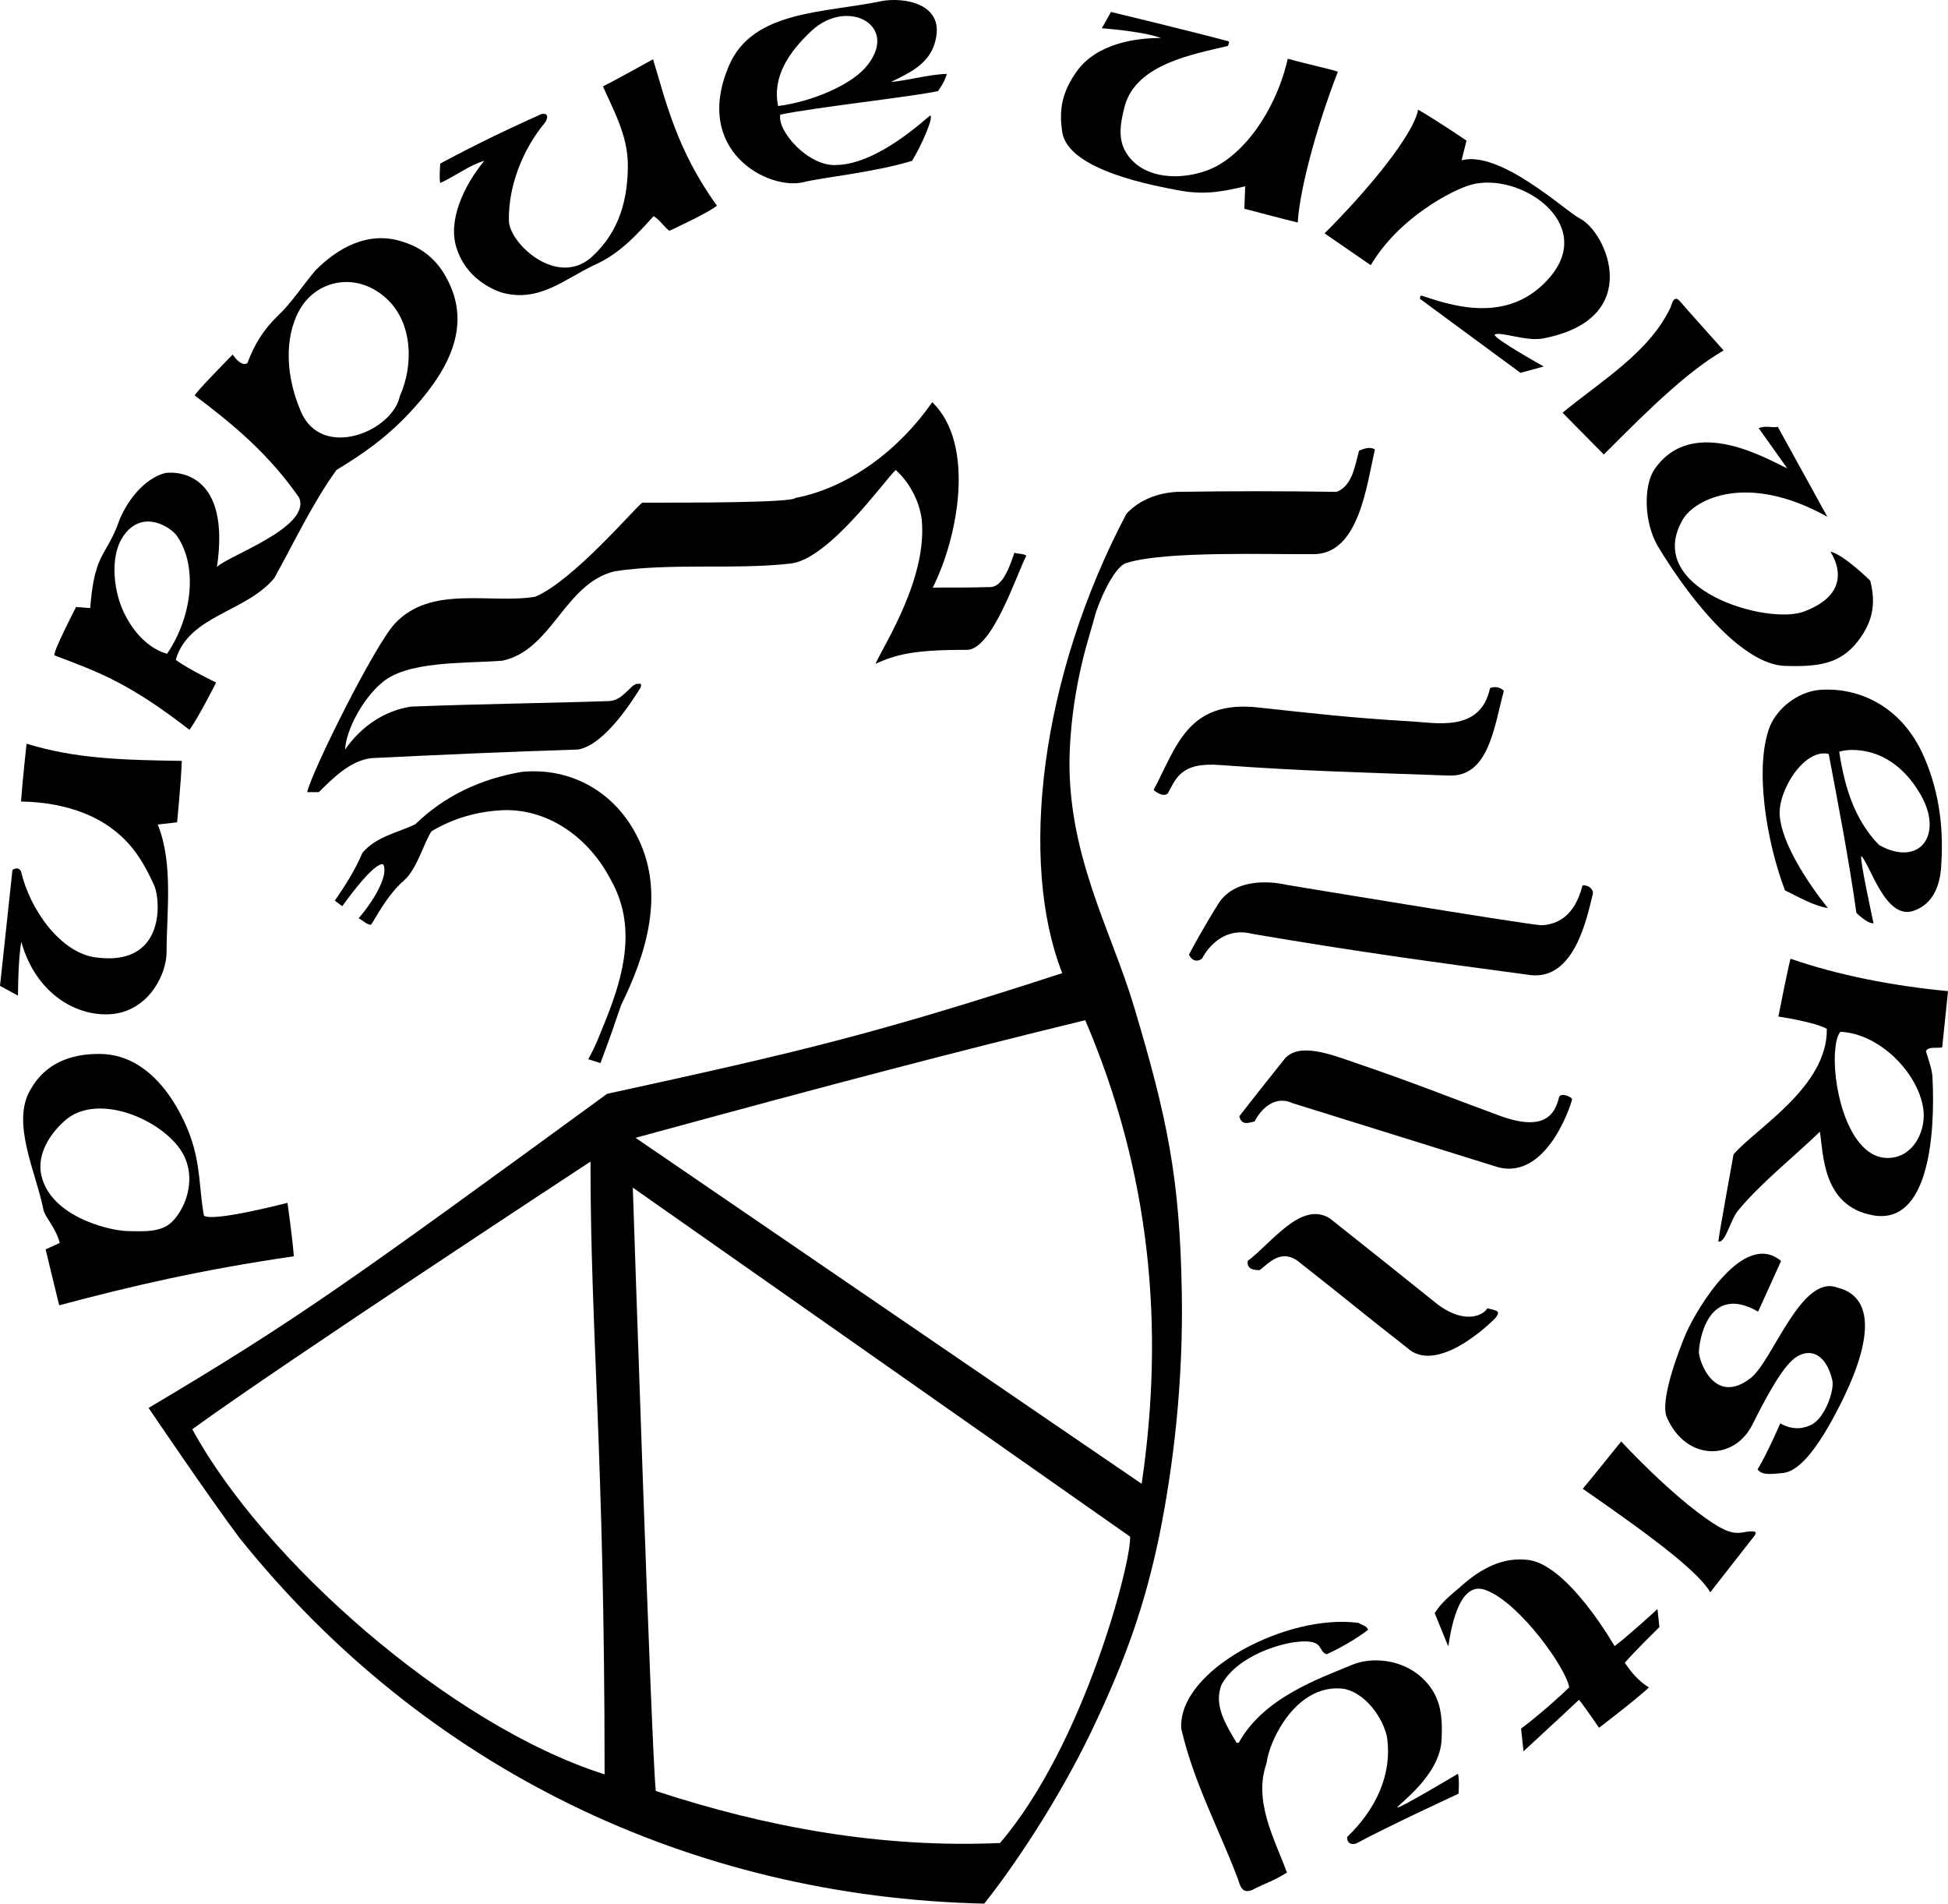
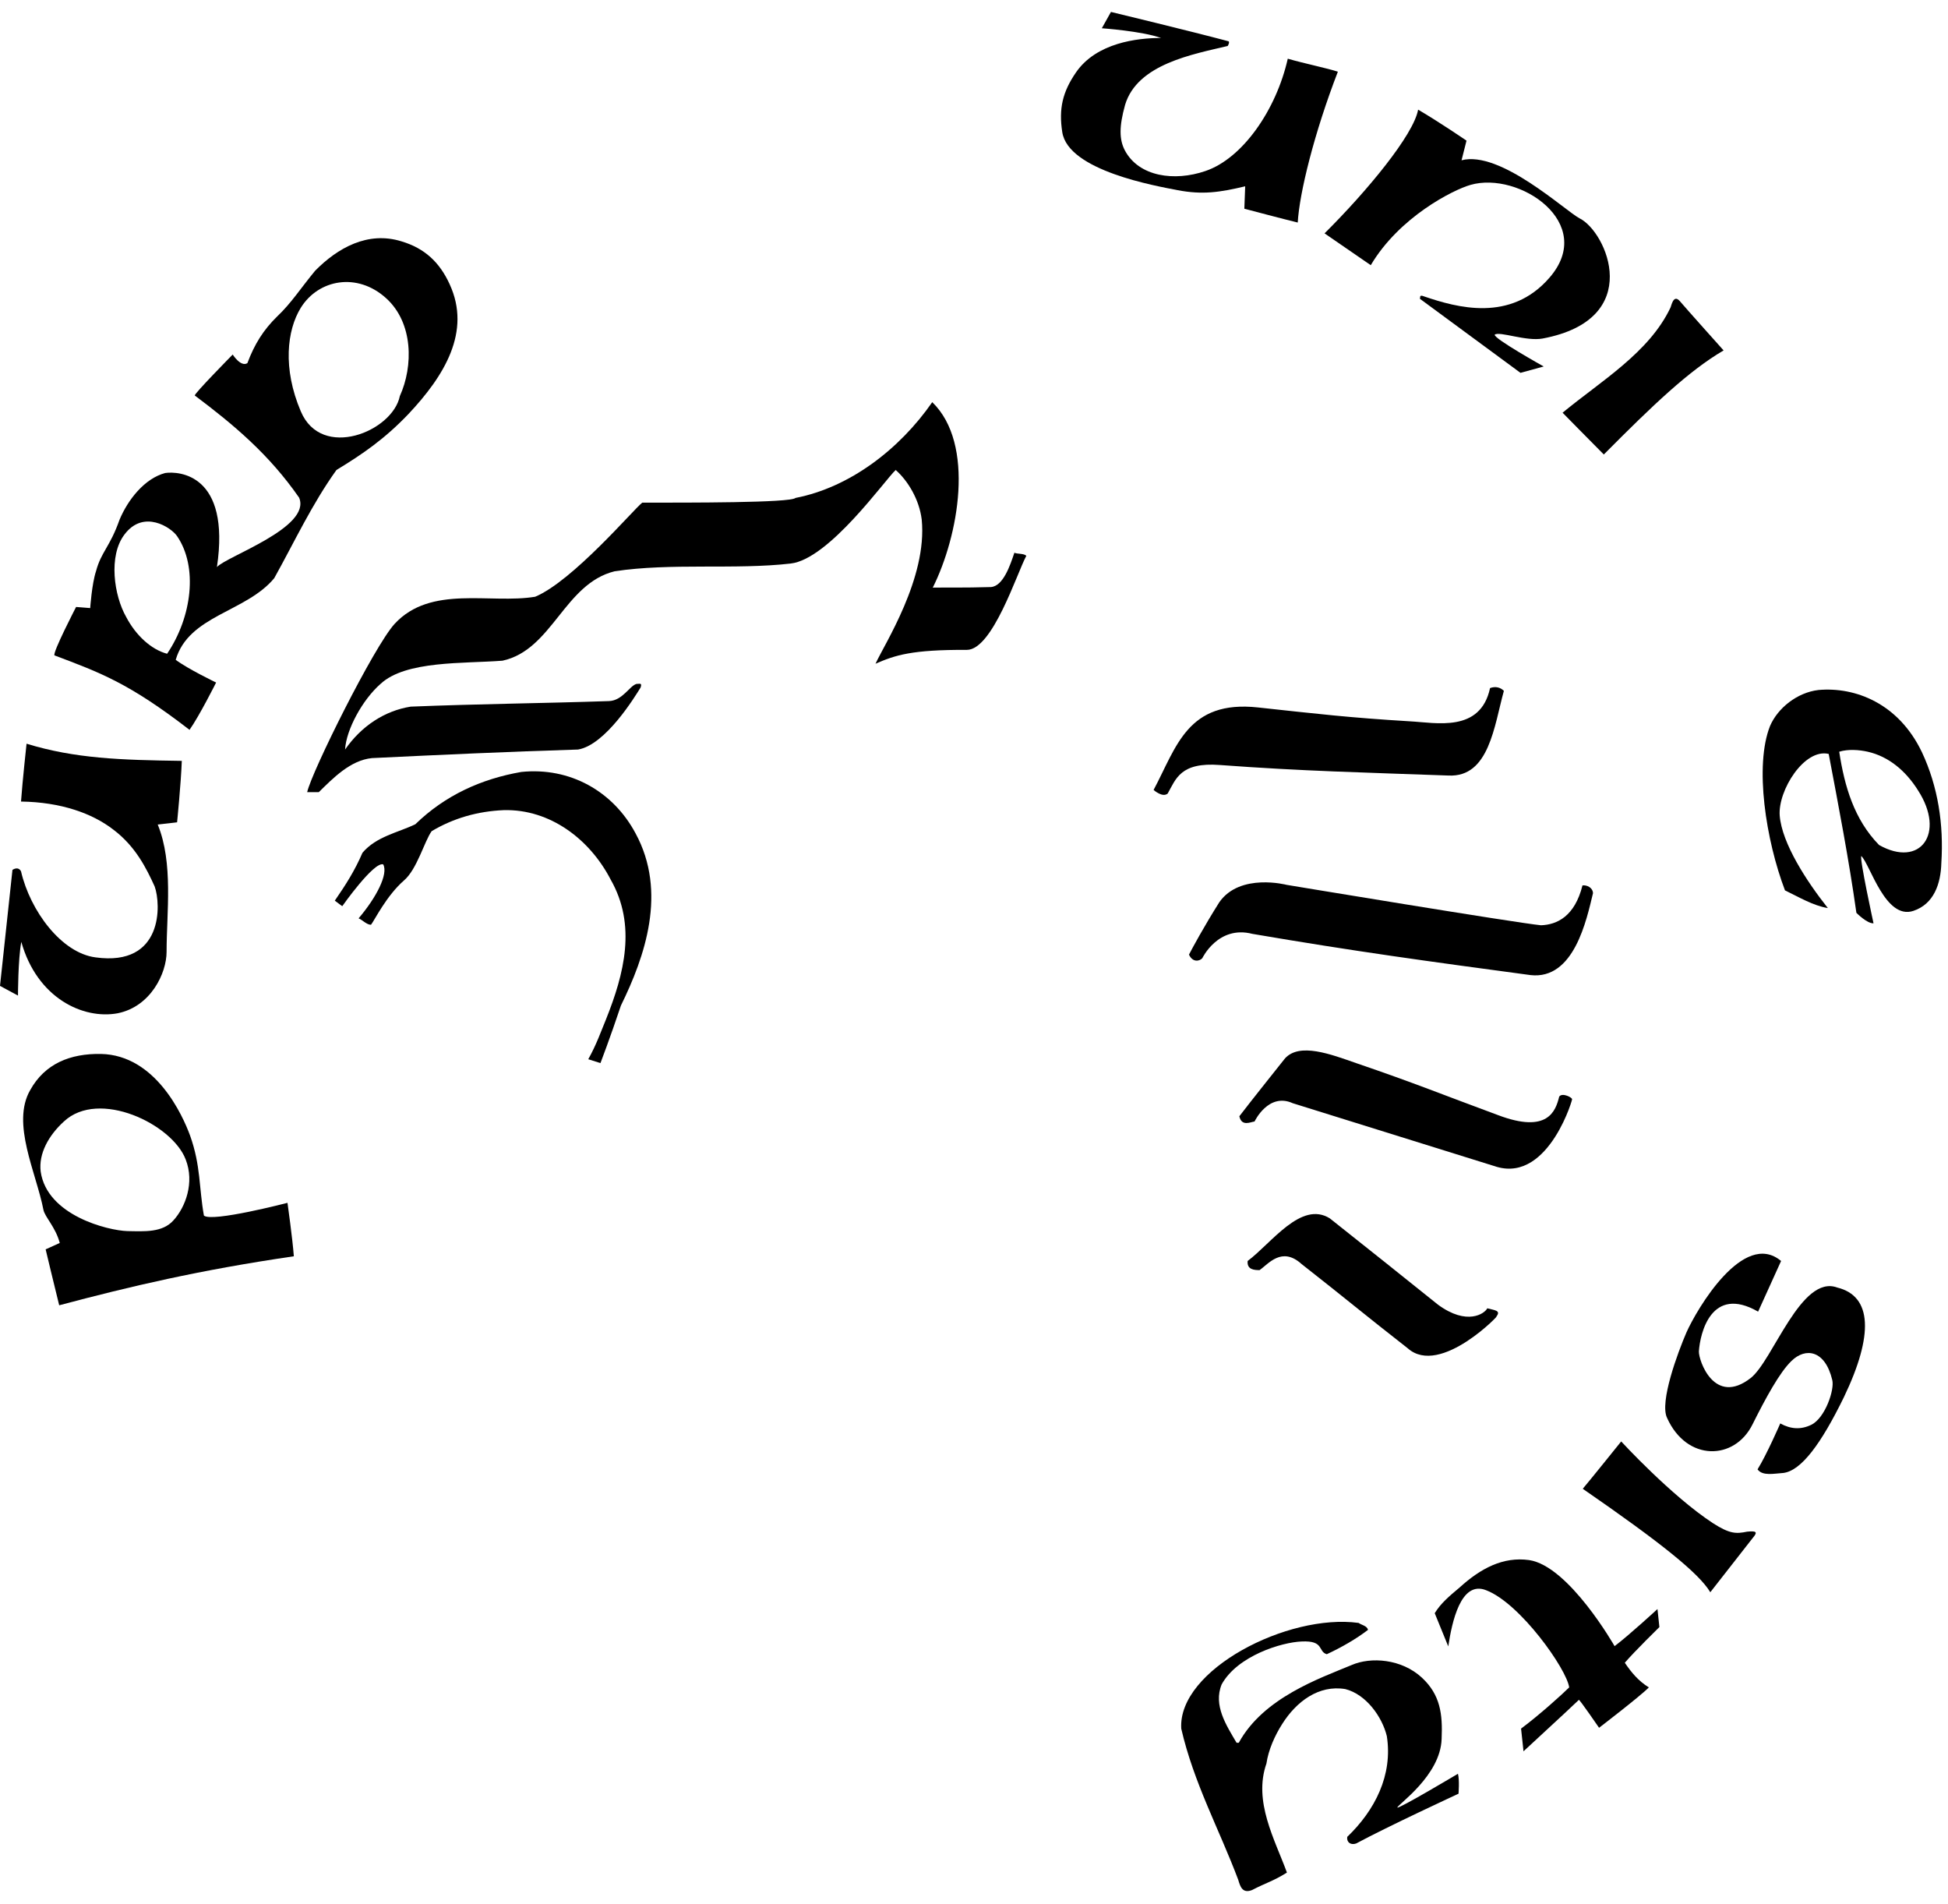
<svg xmlns="http://www.w3.org/2000/svg" x="0px" y="0px" version="1.1" width="118.28" viewBox="0 0 118.275 115.556" height="115.56" xml:space="preserve">
  <g transform="translate(-5.879 -4.453)" style="">
    <path d="m80.474 6.959c0.082 0.067-0.053 0.285-0.053 0.285-2.1 0.503-5.492 1.092-6.232 3.578-0.369 1.327-0.353 2.101-0.016 2.755 0.855 1.613 3.023 1.899 4.887 1.26 2.252-0.755 4.303-3.696 5.008-6.821 0.975 0.286 2.453 0.589 3.041 0.79-1.428 3.696-2.336 7.359-2.436 9.156-0.773-0.185-3.242-0.839-3.242-0.839l0.051-1.361c-1.559 0.373-2.605 0.52-4.101 0.235-1.294-0.253-6.653-1.176-7.006-3.528-0.218-1.412 0.015-2.435 0.84-3.629 1.235-1.784 3.697-2.083 5.158-2.083-1.177-0.42-3.595-0.589-3.595-0.589l0.554-0.991c0.001 0 4.738 1.142 7.142 1.782" />
-     <path d="m55.138 6.337c-1.344 1.259-2.386 2.771-2.016 4.553 1.966-0.253 4.25-1.194 5.258-2.285 2.268-2.537-1.008-4.368-3.242-2.268m7.477 0.789c-0.388 1.262-1.615 1.798-2.638 2.301 1.041-0.083 2.335-0.47 3.394-0.487-0.169 0.522-0.353 0.756-0.538 1.042-1.395 0.319-7.611 1.008-9.576 1.428-0.219 0.975 1.713 3.192 3.444 3.058 2.536-0.067 5.459-2.89 5.66-3.008 0.219 0.118-0.553 1.866-1.107 2.756-2.218 0.689-5.545 1.025-6.586 1.294-2.1 0.521-6.771-1.866-4.52-7.091 1.445-3.359 5.83-3.175 9.24-3.896 1.26-0.253 4.032 0.083 3.227 2.603z" />
-     <path d="m49.409 16.938c-0.454 0.403-2.89 1.528-2.89 1.528-0.369-0.286-0.587-0.689-0.958-0.89-1.092 1.21-2.1 2.301-3.611 2.973-1.798 0.841-3.36 2.319-5.662 1.647-1.176-0.42-2.234-1.294-2.672-2.637-0.587-1.68 0.421-3.831 1.664-5.343-0.924 0.269-1.764 0.941-2.672 1.344-0.067-0.336-0.017-0.823 0-1.177 2-1.075 4.033-2.065 6.15-3.007 0.319-0.067 0.454 0.101 0.235 0.487-1.378 1.646-2.252 3.881-2.217 5.965 0 1.395 2.956 4.134 5.056 2.201 1.697-1.563 2.167-3.545 2.167-5.561 0-1.798-0.891-3.36-1.512-4.771 0.689-0.336 3.042-1.646 3.042-1.646 0.771 2.519 1.427 5.493 3.88 8.887" />
    <path d="m94.92 12.991-0.302 1.192c2.352-0.621 6.3 3.075 7.174 3.528 1.629 0.806 3.998 6.116-2.252 7.292-1.008 0.185-2.604-0.454-2.906-0.236-0.1 0.219 2.973 1.933 2.973 1.933l-1.41 0.386-6.115-4.502c0.066-0.017-0.083-0.285 0.27-0.135 1.981 0.672 5.241 1.596 7.609-1.143 2.874-3.309-1.846-6.484-4.804-5.628-1.058 0.303-4.317 1.949-6.05 4.872l-2.806-1.931c2.572-2.554 5.411-5.981 5.681-7.51 1.293 0.755 2.938 1.882 2.938 1.882" />
    <path d="m110.53 25.725c-2.1 1.227-4.269 3.293-7.274 6.317-0.739-0.739-2.503-2.536-2.503-2.536 2.316-1.915 5.258-3.646 6.553-6.385 0.049-0.083 0.168-0.822 0.553-0.403 0.353 0.42 2.671 3.007 2.671 3.007" />
    <path d="m62.513 40.124c1.261-0.018 1.697 0.016 3.528-0.035 0.756-0.05 1.177-1.344 1.428-2.083 0.186 0.085 0.572 0.034 0.725 0.185-0.572 1.059-2.051 5.712-3.613 5.712-3.344-0.016-4.351 0.32-5.544 0.841 0.521-1.16 3.158-5.192 2.805-8.753-0.151-1.227-0.84-2.353-1.579-3.008-0.621 0.555-4.049 5.426-6.384 5.679-3.36 0.386-7.258-0.051-10.685 0.47-3.058 0.756-3.78 4.771-6.805 5.427-2.369 0.185-5.88-0.017-7.408 1.411-1.092 0.957-2.084 2.772-2.151 3.982 0.992-1.428 2.403-2.352 3.982-2.604 4.166-0.168 8.097-0.203 12.046-0.337 0.823-0.033 1.244-0.923 1.663-1.041 0.202 0 0.352-0.084 0.252 0.218-0.336 0.538-2.117 3.478-3.796 3.764-4.335 0.134-8.318 0.318-12.518 0.52-1.31 0.134-2.351 1.21-3.225 2.067h-0.706c0.269-1.226 4.049-8.837 5.31-10.216 2.2-2.385 5.812-1.192 8.534-1.646 2.285-0.958 5.964-5.292 6.501-5.712 2.74 0 9.006 0.017 9.308-0.286 3.293-0.639 6.317-2.956 8.3-5.813 2.62 2.536 1.595 8.133 0.032 11.258" />
-     <path d="m113.82 30.362 3.007 5.459c-4.854-2.705-8.047-1.092-8.786 0.185-2.419 4.217 5.175 6.435 7.393 5.561 2.738-1.041 2.084-2.823 1.58-3.629 0.822 0.185 2.418 1.764 2.418 1.764 0.365 1.419 0.143 2.522-0.754 3.68-1.111 1.433-2.506 1.545-4.404 1.495-2.485-0.067-5.576-3.679-7.743-7.275-0.875-1.512-0.841-3.712-0.203-4.653 2.353-3.428 7.073-0.487 8.065-0.067l-1.731-2.437c0.437-0.185 0.837 0 1.158-0.083" />
    <path d="m13.439 36.896c-0.993 1.294-0.639 3.714 0.1 5.008 0.588 1.125 1.529 1.982 2.486 2.234 1.512-2.234 1.882-5.276 0.605-7.14-0.352-0.521-2.032-1.646-3.191-0.102m10.702-13.758c-0.84 1.361-1.109 3.679 0 6.283 1.26 2.991 5.578 1.227 6.014-0.924 0.824-1.814 0.824-4.452-0.839-5.947-1.749-1.581-4.101-1.142-5.175 0.588zm9.039-1.43c1.327 2.874-0.32 5.561-2.504 7.88-1.444 1.513-2.788 2.436-4.368 3.394-1.495 2.084-2.553 4.369-3.779 6.569-1.714 2.067-5.192 2.251-5.982 4.956 0.74 0.556 2.453 1.378 2.453 1.378s-1.009 2.016-1.614 2.873c-3.679-2.839-5.393-3.461-8.199-4.52-0.134-0.151 1.311-2.94 1.311-2.94l0.857 0.068s0.101-1.479 0.352-2.235c0.32-1.193 0.841-1.462 1.428-3.125 0.505-1.21 1.513-2.503 2.772-2.839 0.824-0.118 3.982 0.051 3.143 5.712 0.537-0.639 5.762-2.403 4.989-4.217-1.831-2.638-3.982-4.435-6.333-6.199-0.067-0.084 2.301-2.487 2.301-2.487s0.488 0.773 0.891 0.522c0.436-1.16 0.973-2.017 1.814-2.84 0.84-0.79 1.428-1.714 2.302-2.772 1.361-1.378 3.192-2.42 5.242-1.781 1.411 0.42 2.319 1.277 2.924 2.603z" />
    <path d="m97.189 46.39c-0.588 2.116-0.891 5.258-3.359 5.141-5.107-0.185-8.87-0.268-13.878-0.639-2.403-0.184-2.673 0.841-3.175 1.732-0.319 0.268-0.856-0.219-0.856-0.219 1.394-2.605 2.048-5.478 6.351-5.006 3.562 0.385 5.543 0.621 9.188 0.839 1.614 0.084 4.301 0.706 4.89-2.016 0.318-0.118 0.62-0.051 0.839 0.168" />
    <path d="m16.917 50.641c-0.051 1.377-0.286 3.729-0.286 3.729s-0.823 0.1-1.176 0.135c0.958 2.335 0.538 5.342 0.538 7.728 0 1.293-0.958 3.327-2.974 3.73-2.1 0.386-4.889-0.924-5.847-4.335-0.201 1.075-0.201 3.26-0.201 3.26l-1.092-0.588 0.756-7.04s0.336-0.252 0.52 0.084c0.555 2.402 2.453 4.956 4.521 5.225 4.132 0.573 3.981-3.226 3.595-4.301-0.505-1.108-1.159-2.437-2.52-3.461-1.261-0.974-3.159-1.663-5.596-1.697 0.085-1.21 0.336-3.511 0.336-3.511 2.958 0.906 5.73 0.99 9.426 1.042" />
    <path d="m119.28 50.085c-0.521-0.117-1.192-0.168-1.73 0 0.319 2.1 0.908 4.116 2.419 5.662 2.504 1.412 4.051-0.706 2.369-3.31-0.757-1.209-1.798-2.065-3.058-2.352m3.294 0.035c0.973 2.083 1.326 4.368 1.176 6.72-0.034 1.26-0.451 2.491-1.697 2.906-1.697 0.567-2.621-2.805-3.158-3.326-0.136 0.083 0.738 4.082 0.738 4.082-0.402 0.017-1.041-0.638-1.041-0.638-0.453-3.226-1.092-6.536-1.681-9.645-1.478-0.353-3.091 2.218-2.974 3.747 0.135 1.68 1.629 3.981 2.924 5.611-0.908-0.151-1.764-0.672-2.604-1.075-1.158-3.04-1.865-7.561-0.908-9.979 0.471-1.093 1.647-2.033 2.941-2.185 2.25-0.2 4.873 0.825 6.284 3.782z" />
    <path d="m44.468 55.042c1.933 3.562 0.572 7.477-0.889 10.45-0.639 1.916-1.243 3.495-1.243 3.495l-0.74-0.235c0.502-0.901 0.756-1.647 1.076-2.419 1.108-2.771 1.864-5.713 0.285-8.485-1.261-2.436-3.663-4.284-6.486-4.217-1.595 0.068-3.057 0.487-4.384 1.277-0.437 0.605-0.891 2.319-1.68 2.991-1.059 0.923-1.781 2.402-2 2.687-0.251 0.017-0.537-0.302-0.756-0.386 1.075-1.26 1.815-2.688 1.495-3.276-0.571-0.185-2.486 2.537-2.486 2.537s-0.285-0.201-0.453-0.336c0.672-0.975 1.209-1.815 1.68-2.907 0.839-0.991 2.167-1.226 3.209-1.73 1.814-1.764 4.015-2.755 6.434-3.175 2.957-0.305 5.577 1.176 6.938 3.729" />
    <path d="m99.441 60.62c0.974-0.034 2.05-0.537 2.52-2.419 0.252-0.034 0.621 0.118 0.639 0.47-0.387 1.596-1.143 5.276-3.798 4.973-6.233-0.838-10.684-1.443-16.884-2.502-2.083-0.538-3.041 1.478-3.041 1.478-0.169 0.187-0.587 0.269-0.807-0.219 0.17-0.335 0.924-1.73 1.849-3.191 1.26-1.783 4.081-1.043 4.081-1.043s13.878 2.301 15.441 2.453" />
-     <path d="m117.62 67.087c-0.268 0.336-0.286 0.856-0.336 1.345-0.102 2.352 0.941 6.301 3.193 6.315 1.527 0 2.283-1.528 2.199-2.787-0.184-2.218-2.603-4.772-5.056-4.873m6.535-2.468-0.353 3.409c-0.303 0.084-0.823-0.084-0.989 0.236 0.1 0.336 0.402 1.159 0.402 1.646 0.167 3.477-0.236 8.92-3.613 8.316-3.092-0.554-3.008-3.764-3.226-5.074-1.563 1.513-3.579 3.107-4.957 4.771-0.503 0.605-0.754 1.981-1.209 1.899 0-0.22 0.923-5.293 0.923-5.293 1.328-1.563 5.73-4.101 5.663-7.628-0.841-0.437-2.94-0.739-2.94-0.739s0.555-2.839 0.738-3.511c2.908 1.01 6.219 1.648 9.561 1.968z" />
    <path d="m100.55 71.02c0.186-0.271 0.842 0.082 0.773 0.168 0.135-0.321-1.344 5.022-4.553 4.1-1.363-0.421-12.4-3.866-12.4-3.866-1.479-0.672-2.319 1.109-2.319 1.109-0.251 0.034-0.788 0.321-0.923-0.318 0.587-0.775 2.772-3.513 2.772-3.513 0.891-0.973 2.772-0.252 4.318 0.287 3.594 1.226 5.293 1.932 8.618 3.158 3.025 1.143 3.496-0.252 3.712-1.125" />
    <path d="m9.759 72.531c-0.924 0.841-1.545 1.948-1.411 3.041 0.386 2.672 4.098 3.579 5.258 3.612 1.042 0.018 2.134 0.102 2.806-0.654 0.722-0.789 1.294-2.286 0.739-3.697-0.822-2.151-5.275-4.286-7.392-2.302m7.661 0.856c0.655 1.832 0.537 3.176 0.84 4.856 0.487 0.42 5.074-0.774 5.074-0.774s0.302 2.135 0.386 3.244c-5.745 0.839-9.945 1.831-14.247 2.975-0.286-1.144-0.823-3.395-0.823-3.395l0.857-0.388c-0.252-0.958-0.907-1.578-0.992-2.015-0.436-2.252-1.965-5.242-0.806-7.259 0.891-1.612 2.436-2.233 4.302-2.2 3.309 0.069 4.956 3.714 5.409 4.956z" />
-     <path d="m44.301 76.546s1.125 34.122 1.394 36.625c6.703 2.202 13.676 3.478 20.9 3.159 5.141-5.998 8.014-17.223 7.897-18.598l-30.191-21.186m-26.746 14.667c4.234 7.813 15.524 17.928 25.033 20.95 0-19.354-0.857-26.78-0.857-37.197-0.001 0-18.884 12.384-24.176 16.247zm26.913-17.691s30.711 21.002 30.729 21.002c1.41-9.577 0.521-18.902-3.426-28.142-7.729 1.882-15.003 3.781-27.303 7.14zm44.891-41.782c-0.502 2.151-0.957 6.284-3.66 6.351-2.506 0.033-9.057-0.219-11.426 0.537-0.822 0.235-1.797 2.671-1.933 3.277-0.251 1.008-1.325 3.914-1.511 8.097-0.251 6.182 2.52 10.92 3.882 15.49 2.048 6.821 2.804 10.5 2.921 17.354 0.102 5.477-0.503 10.602-1.376 14.887-0.841 3.98-1.883 7.141-4.083 11.759-2.084 4.352-4.855 8.417-6.535 10.517-17.843-0.4-34.021-8.22-45.227-22.21-1.865-2.486-5.511-7.88-5.511-7.88 9.056-5.376 12.129-7.61 27.839-19.067 11.861-2.588 16.262-3.631 27.636-7.326-2.655-6.753-1.344-17.959 3.897-27.888 0.824-0.874 1.916-1.261 3.074-1.328 3.36-0.05 6.334-0.05 9.695 0 0.973-0.386 1.107-1.646 1.359-2.503 0.254-0.102 0.658-0.27 0.959-0.068z" />
    <path d="m86.622 78.413c2.588 2.048 4.368 3.477 6.569 5.24 1.764 1.294 2.838 0.537 2.99 0.219 0.42 0.117 0.873 0.117 0.537 0.52 0.422-0.367-3.376 3.697-5.376 1.899-2.521-1.966-3.948-3.158-6.435-5.106-1.209-1.093-2.016 0-2.553 0.368-0.336 0-0.773-0.032-0.723-0.554 1.446-1.076 3.244-3.68 4.991-2.586" />
    <path d="m114.02 80.999-1.395 3.075c-2.839-1.63-3.527 1.31-3.596 2.418-0.016 0.555 0.943 3.327 3.143 1.614 1.346-1.043 3.057-6.317 5.26-5.494 2.116 0.521 2.217 2.873 0.402 6.654-1.378 2.821-2.587 4.467-3.68 4.601-0.555 0.034-1.26 0.202-1.563-0.218 0.555-0.89 1.379-2.789 1.379-2.789 0.637 0.354 1.258 0.387 1.881 0.084 0.838-0.403 1.428-2.133 1.276-2.721-0.438-1.832-1.63-1.982-2.471-1.16-0.722 0.689-1.578 2.27-2.367 3.848-1.093 2.217-4 2.27-5.192-0.387-0.47-0.957 0.655-3.982 1.178-5.191 0.622-1.395 3.462-6.25 5.745-4.334" />
    <path d="m112.31 97.799c-0.521 0.672-2.588 3.309-2.588 3.309-0.689-1.158-3.023-3.022-7.744-6.281 0.336-0.389 2.334-2.874 2.334-2.874s3.024 3.292 5.562 4.956c1.042 0.672 1.428 0.654 2.084 0.521 0.536-0.051 0.67 0 0.352 0.369" />
    <path d="m103.91 104.38c0.873-0.656 2.605-2.252 2.605-2.252l0.116 1.094s-1.513 1.478-2.1 2.166c0.386 0.57 0.823 1.108 1.461 1.496-0.503 0.52-3.024 2.451-3.024 2.451s-1.176-1.713-1.226-1.695c-1.093 1.041-2.285 2.115-3.361 3.123l-0.149-1.377c1.125-0.84 2.502-2.084 2.922-2.502-0.15-1.109-2.975-5.108-5.039-5.897-1.547-0.622-2.083 1.948-2.303 3.409l-0.822-2.016c0.369-0.604 0.873-1.025 1.512-1.562 1.277-1.16 2.639-1.882 4.217-1.663 2.419 0.354 5.191 5.225 5.191 5.225" />
    <path d="m88.941 103.39c-0.723 0.555-1.629 1.075-2.506 1.48-0.553-0.169-0.134-0.841-1.527-0.773-1.227 0.049-3.896 0.873-4.854 2.603-0.521 1.276 0.285 2.487 0.905 3.545h0.134c1.496-2.739 4.924-3.914 6.855-4.72 1.158-0.504 3.029-0.379 4.267 0.771 1.114 1.038 1.261 2.202 1.194 3.715-0.067 2.233-2.689 3.998-2.689 4.166 0.102 0.084 3.68-2.05 3.68-2.05 0.102 0.369 0.035 1.21 0.035 1.21s-4.285 1.981-6.217 3.023c-0.337 0.117-0.589-0.084-0.539-0.403 1.68-1.612 2.774-3.747 2.403-6.116-0.286-1.176-1.261-2.537-2.521-2.855-1.611-0.27-2.973 0.756-3.83 2.117-0.453 0.707-0.84 1.58-0.959 2.401-0.806 2.304 0.506 4.604 1.244 6.62-0.824 0.521-1.276 0.622-2.117 1.061-0.588 0.233-0.721-0.222-0.84-0.623-1.142-3.041-2.703-5.881-3.459-9.174-0.22-3.562 6.467-7.006 10.768-6.418 0.186 0.135 0.506 0.168 0.573 0.42" />
    <path d="m94.871 14.183" />
    <path stroke-width="0.269" stroke-miterlimit="3.864" stroke="#000" d="m94.871 14.183" />
  </g>
</svg>